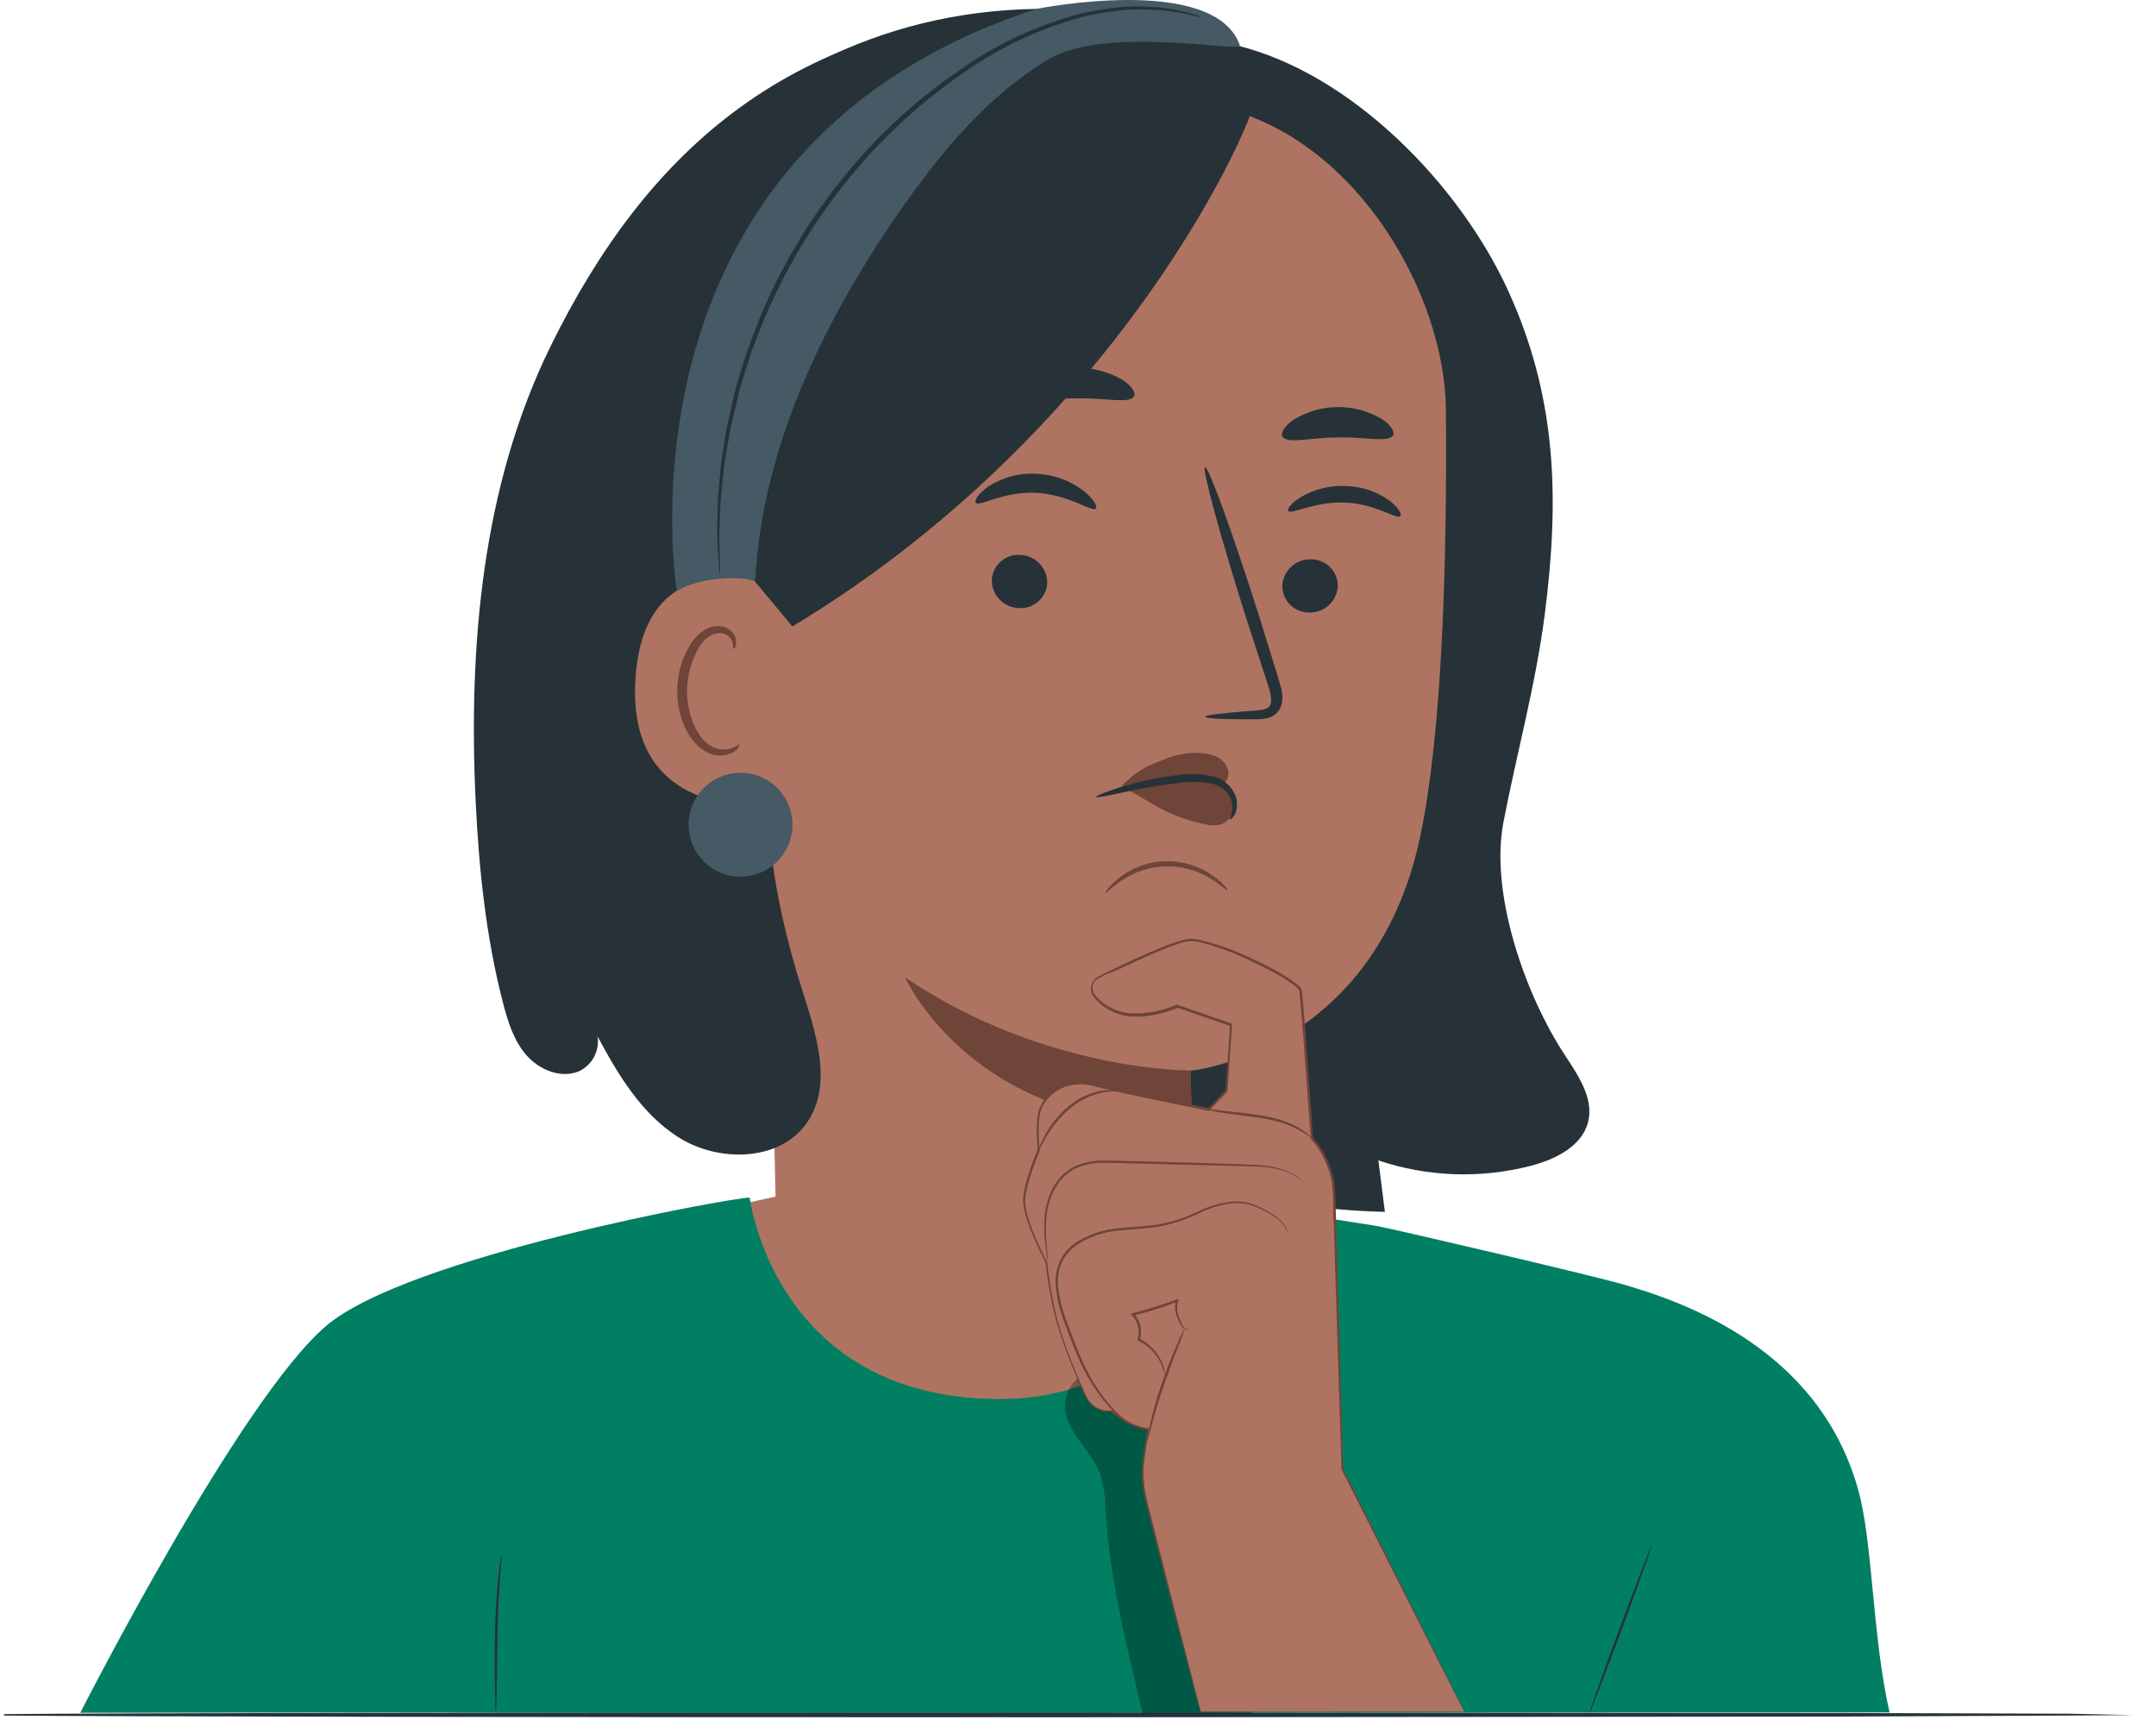
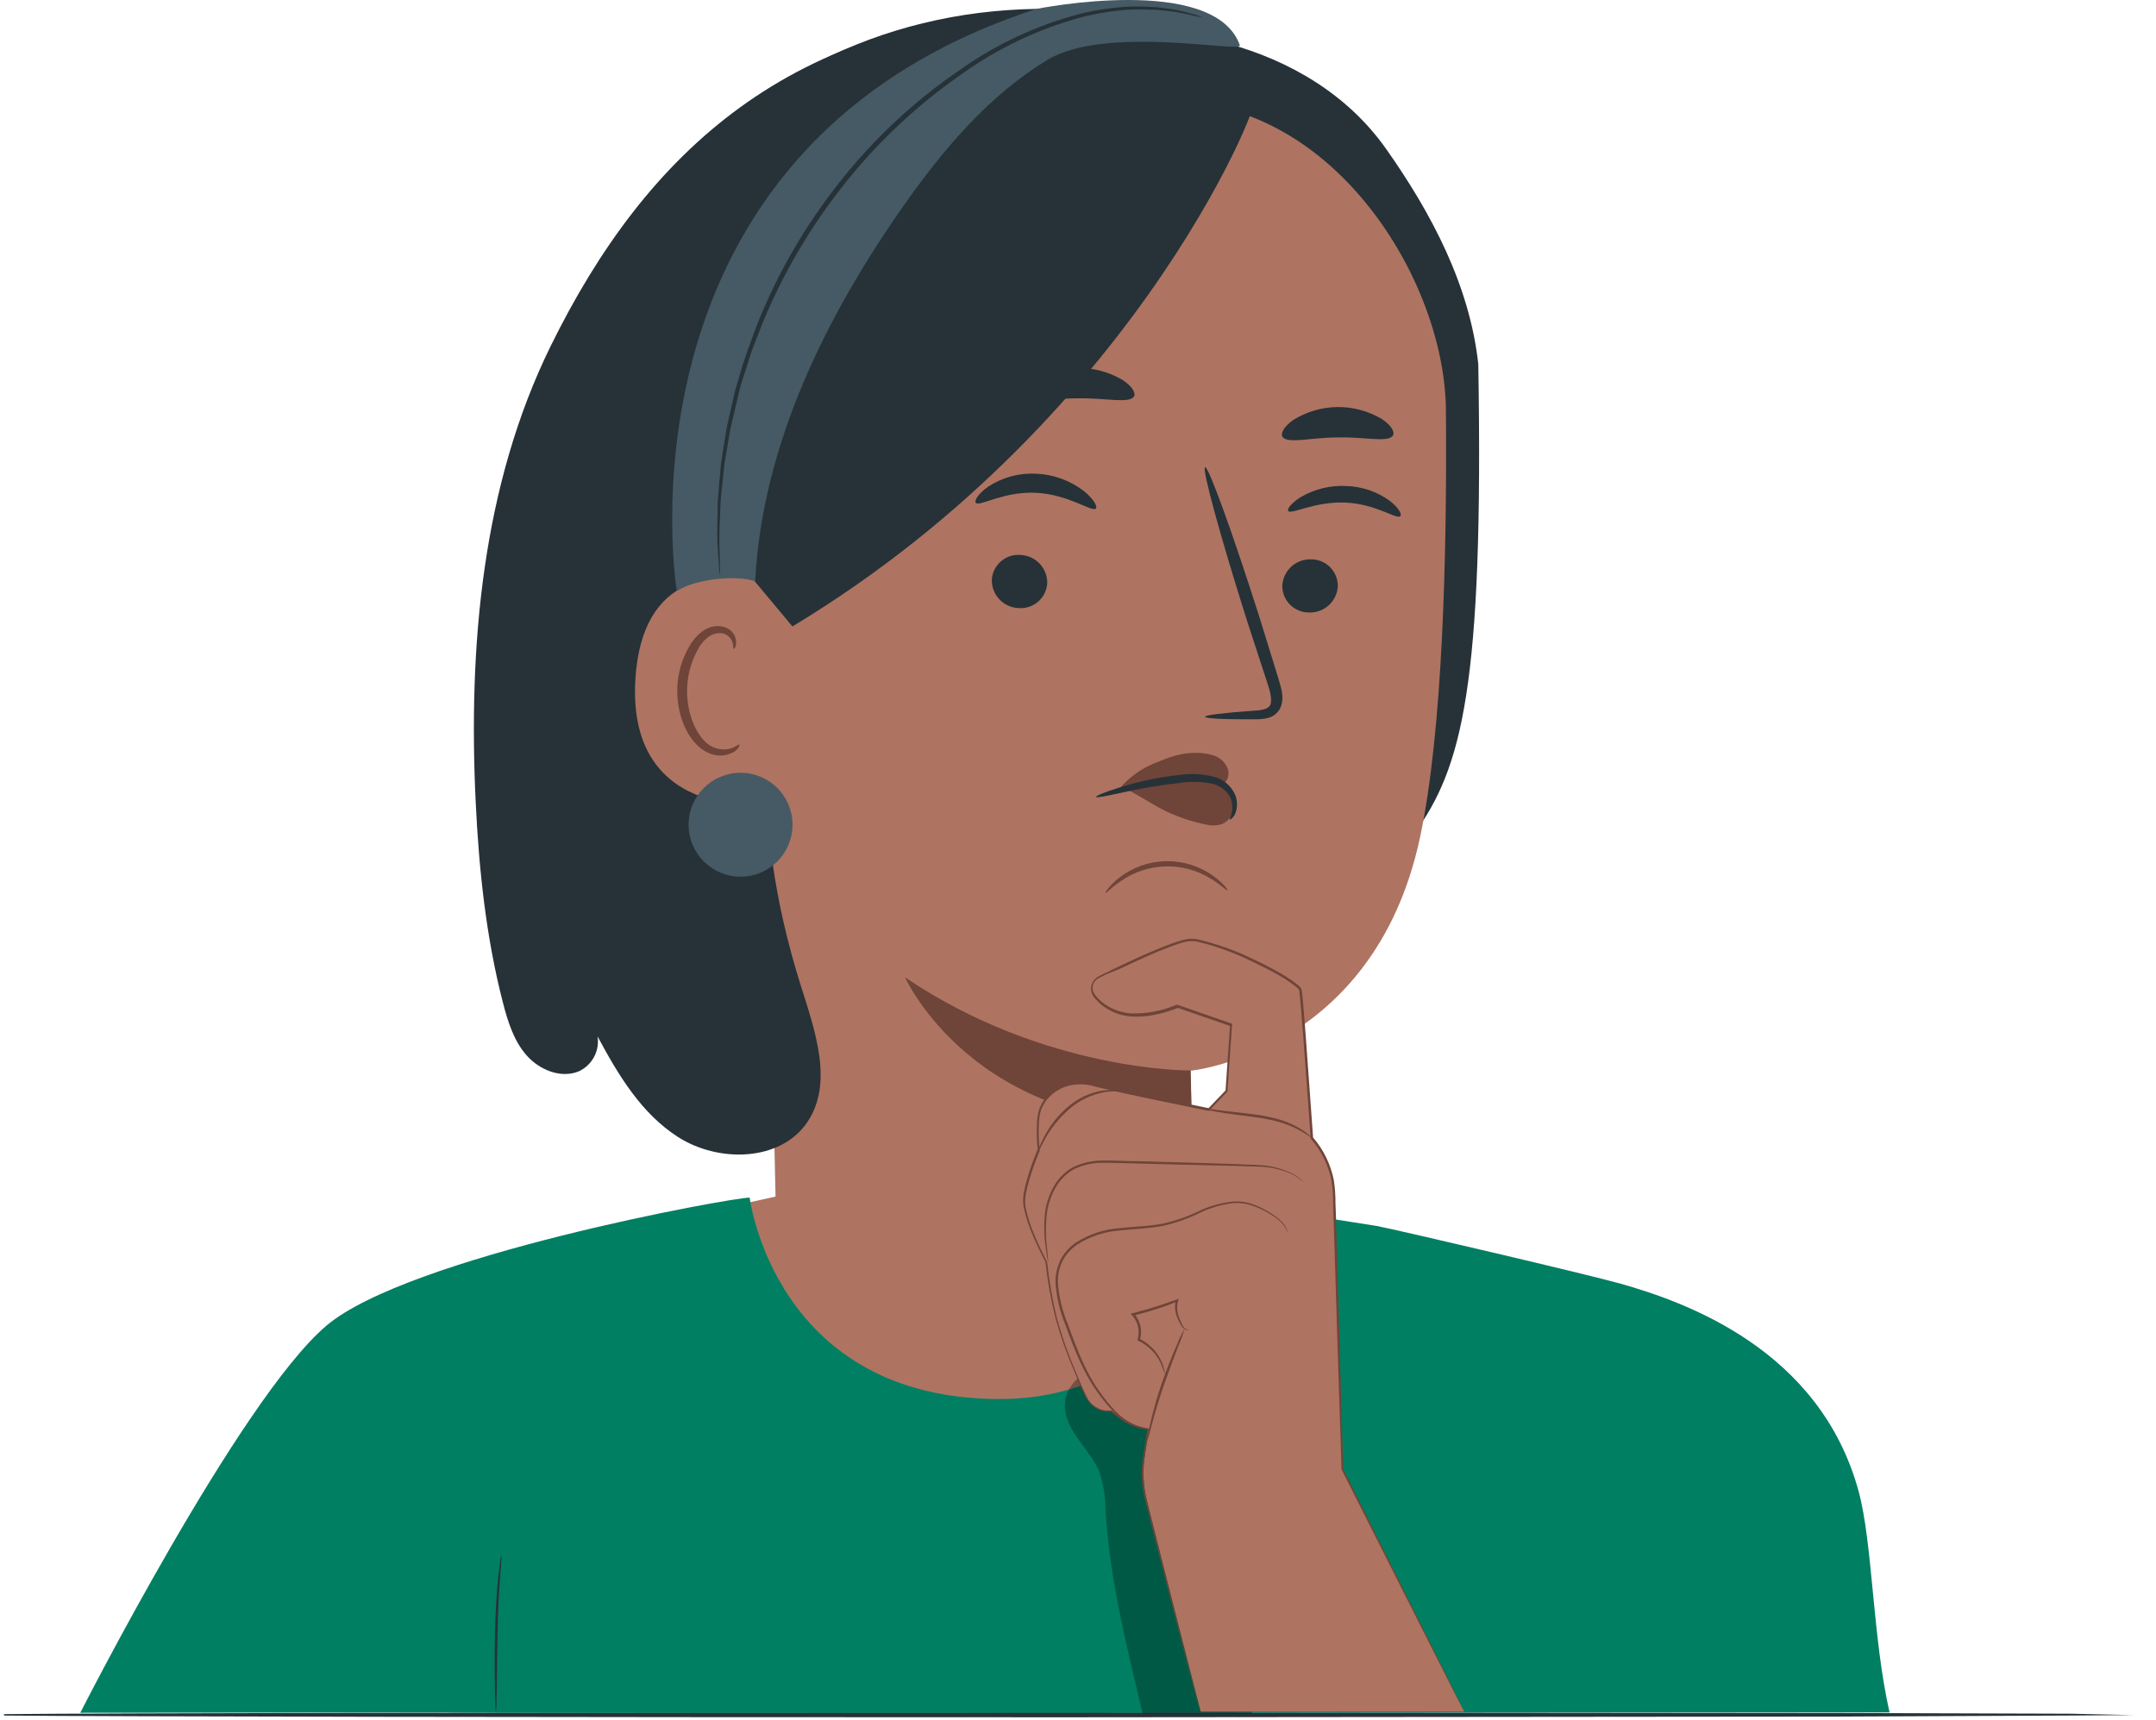
<svg xmlns="http://www.w3.org/2000/svg" width="431" height="344" viewBox="0 0 431 344" fill="none">
  <path d="M5.76 342.852H4.52H0.8V343.045C21.62 343.256 108.92 343.396 213.41 343.396L367.27 343.256L413.9 343.045L426.58 342.958H429.87H431H429.87H426.58L413.9 342.677L367.27 342.537L213.41 342.396C108.92 342.396 21.62 342.554 0.8 342.765V342.958H4.52C5.35 342.888 5.76 342.852 5.76 342.852Z" fill="#263238" />
  <path d="M133.2 244.736C135.44 243.286 165.31 237.076 165.31 237.076L237.31 238.956L263.1 243.706C263.1 243.706 267.88 323.706 267.17 325.176C266.46 326.646 213.37 325.746 211.96 327.176C210.55 328.606 161.53 333.886 161.53 333.886L116.16 252.476L133.2 244.736Z" fill="#AE7461" />
  <path d="M65.24 265.096C81.59 251.216 146.24 239.476 149.86 239.476C149.86 239.476 154.86 279.756 199.86 279.756C238.13 279.756 247.27 240.756 247.27 240.756L275.21 245.146C279.51 245.966 317.72 254.916 323.99 256.696C337.04 260.396 363.78 269.866 371.53 298.126C374.39 308.586 374.31 327.416 377.74 342.436H309.68C309.68 342.436 89.95 342.626 89.93 342.436L16.05 342.496C16.05 342.496 47.9 279.806 65.24 265.096Z" fill="#007F62" />
-   <path d="M317.73 342.616C317.87 342.616 320.73 335.166 324.19 325.876C327.65 316.586 330.3 309.006 330.19 308.956C330.08 308.906 327.19 316.396 323.73 325.696C320.27 334.996 317.6 342.566 317.73 342.616Z" fill="#263238" />
  <path d="M99.13 342.276C99.205 341.871 99.238 341.459 99.23 341.046C99.23 340.146 99.28 339.046 99.31 337.686C99.31 334.736 99.41 330.876 99.47 326.606C99.53 322.336 99.75 318.376 99.96 315.546C100.06 314.216 100.14 313.096 100.21 312.206C100.264 311.795 100.281 311.38 100.26 310.966C100.127 311.358 100.043 311.764 100.01 312.176C99.88 312.966 99.74 314.106 99.59 315.516C99.29 318.346 99.04 322.266 98.95 326.596C98.86 330.926 98.89 334.846 98.95 337.686C98.95 339.016 99.01 340.146 99.04 341.046C99.022 341.458 99.052 341.871 99.13 342.276Z" fill="#263238" />
  <g opacity="0.3">
    <path d="M228.41 342.656C225.33 329.446 221.89 316.346 220.99 301.886C220.982 299.414 220.604 296.957 219.87 294.596C218.07 289.856 213.04 286.346 212.87 281.276C212.75 275.966 218.87 272.006 224.05 273.006C229.23 274.006 233.17 278.646 234.94 283.656C236.71 288.666 236.75 294.086 236.94 299.396C237.5 312.876 247.26 329.526 250.33 342.656" fill="black" />
  </g>
-   <path d="M247.1 9.046C270.19 14.626 291.86 36.956 301.55 58.256C311.24 79.556 311.77 99.706 308.81 122.846C307.02 136.846 303.09 151.116 300.54 164.466C297.89 178.366 304.54 197.826 312.1 209.846C314.98 214.386 318.82 219.296 317.44 224.466C316.17 229.256 310.9 231.846 306.03 233.116C295.981 235.722 285.391 235.35 275.55 232.046C275.983 235.473 276.417 238.9 276.85 242.326C250.56 241.796 225.24 233.116 200.44 224.536C192.13 221.666 183.44 218.536 177.61 212.076C174.4 208.506 172.27 204.146 170.24 199.826C162.073 182.423 154.846 164.594 148.59 146.416" fill="#263238" />
-   <path d="M128.9 40.726C148.9 16.336 175.66 2.296 207.17 1.776C224.95 1.476 232.3 5.176 245.11 8.626C257.92 12.076 269.46 18.946 277.11 29.796C286.18 42.666 293.8 57.086 295.52 72.796C297.28 88.876 299.04 105.066 297.83 121.206C296.62 137.346 292.23 153.586 282.73 166.676L241.73 173.816C219.06 174.586 196.08 175.326 173.99 170.156C151.9 164.986 130.44 153.096 118.61 133.746C102.15 106.806 108.97 65.126 128.9 40.726Z" fill="#263238" />
+   <path d="M128.9 40.726C148.9 16.336 175.66 2.296 207.17 1.776C224.95 1.476 232.3 5.176 245.11 8.626C257.92 12.076 269.46 18.946 277.11 29.796C286.18 42.666 293.8 57.086 295.52 72.796C296.62 137.346 292.23 153.586 282.73 166.676L241.73 173.816C219.06 174.586 196.08 175.326 173.99 170.156C151.9 164.986 130.44 153.096 118.61 133.746C102.15 106.806 108.97 65.126 128.9 40.726Z" fill="#263238" />
  <path d="M165.46 40.456L220.18 18.706L234.48 20.366C266.65 20.486 288.84 55.956 289.05 82.016C289.28 110.956 288.42 146.306 283.83 167.646C274.58 210.546 237.96 214.116 237.96 214.116C237.96 214.116 238.71 236.976 238.96 251.386L155.17 245.336L150.96 55.156C151.093 51.334 152.658 47.702 155.344 44.979C158.029 42.256 161.64 40.642 165.46 40.456Z" fill="#AE7461" />
  <path d="M267.44 117.166C267.378 118.615 266.75 119.983 265.692 120.975C264.635 121.968 263.23 122.506 261.78 122.476C261.071 122.494 260.366 122.369 259.706 122.109C259.046 121.849 258.444 121.46 257.937 120.964C257.43 120.468 257.028 119.876 256.753 119.222C256.479 118.568 256.338 117.866 256.34 117.156C256.405 115.71 257.031 114.346 258.087 113.354C259.142 112.362 260.542 111.821 261.99 111.846C262.699 111.829 263.405 111.954 264.066 112.213C264.726 112.473 265.328 112.862 265.836 113.358C266.344 113.854 266.747 114.446 267.023 115.1C267.298 115.754 267.44 116.457 267.44 117.166Z" fill="#263238" />
  <path d="M279.9 103.236C279.17 103.896 275.01 100.736 268.9 100.496C262.79 100.256 258.17 102.926 257.54 102.196C257.23 101.876 258.01 100.656 260.02 99.406C262.783 97.787 265.962 97.015 269.16 97.186C272.303 97.282 275.343 98.328 277.88 100.186C279.74 101.656 280.32 102.936 279.9 103.236Z" fill="#263238" />
  <path d="M240.9 143.326C240.9 142.986 244.64 142.546 250.69 142.106C252.23 142.036 253.69 141.816 254 140.786C254.31 139.756 253.87 138.026 253.23 136.206L249.36 124.346C244 107.466 240.22 93.626 240.9 93.416C241.58 93.206 246.47 106.716 251.83 123.596C253.11 127.756 254.337 131.73 255.51 135.516C255.99 137.276 256.88 139.296 255.97 141.516C255.72 142.042 255.353 142.504 254.897 142.866C254.441 143.228 253.909 143.481 253.34 143.606C252.483 143.789 251.606 143.863 250.73 143.826C244.62 143.886 240.9 143.666 240.9 143.326Z" fill="#263238" />
  <path d="M238.03 214.066C238.03 214.066 208.81 214.346 180.92 195.426C180.92 195.426 194.71 226.276 238.25 224.606L238.03 214.066Z" fill="#6F4439" />
  <path d="M278.42 87.146C277.34 88.546 272.82 87.326 267.42 87.476C262.05 87.476 257.55 88.786 256.42 87.406C255.93 86.736 256.59 85.346 258.52 83.986C261.164 82.33 264.214 81.433 267.334 81.394C270.454 81.355 273.525 82.176 276.21 83.766C278.22 85.086 278.9 86.466 278.42 87.146Z" fill="#263238" />
  <path d="M198.27 115.886C198.232 117.334 198.76 118.74 199.742 119.805C200.724 120.87 202.084 121.509 203.53 121.586C204.236 121.655 204.949 121.581 205.626 121.37C206.304 121.159 206.932 120.815 207.474 120.357C208.017 119.9 208.462 119.339 208.784 118.706C209.106 118.074 209.299 117.384 209.35 116.676C209.389 115.228 208.86 113.822 207.878 112.758C206.896 111.693 205.537 111.054 204.09 110.976C203.384 110.906 202.67 110.979 201.992 111.189C201.314 111.4 200.685 111.744 200.143 112.202C199.6 112.66 199.155 113.222 198.833 113.854C198.512 114.487 198.32 115.178 198.27 115.886Z" fill="#263238" />
  <path d="M195.08 100.546C195.79 101.386 200.58 98.216 207.13 98.546C213.68 98.876 218.3 102.466 219.06 101.696C219.43 101.356 218.73 99.876 216.73 98.236C214.002 96.112 210.683 94.886 207.23 94.726C203.823 94.528 200.441 95.425 197.58 97.286C195.48 98.766 194.72 100.166 195.08 100.546Z" fill="#263238" />
  <path d="M203.97 79.576C205.12 80.956 209.76 79.626 215.31 79.656C220.86 79.516 225.54 80.746 226.65 79.346C227.14 78.666 226.42 77.286 224.39 75.966C221.615 74.326 218.433 73.501 215.21 73.586C211.997 73.558 208.843 74.45 206.12 76.156C204.13 77.516 203.46 78.886 203.97 79.576Z" fill="#263238" />
  <path d="M110.05 69.266C129.4 29.886 158.43 3.636 210.31 1.756L169.14 102.066C149.78 130.176 149.79 164.266 160.01 196.836C162.87 205.956 166.73 216.506 161.37 224.416C156.01 232.326 143.61 232.536 135.53 227.356C128.22 222.666 123.59 214.966 119.46 207.246C119.676 208.667 119.423 210.119 118.739 211.382C118.055 212.645 116.978 213.651 115.67 214.246C112.09 215.686 107.84 213.946 105.28 211.046C102.72 208.146 101.53 204.316 100.56 200.576C97.16 187.436 95.74 173.866 95.09 160.306C93.61 129.246 96.36 97.176 110.05 69.266Z" fill="#263238" />
  <path d="M158.42 127.886C158.59 124.656 155.28 116.886 152.13 116.186C143.7 114.396 128.34 114.186 127.02 135.816C125.2 165.306 155.19 161.046 155.3 160.206C155.38 159.546 157.84 139.016 158.42 127.886Z" fill="#AE7461" />
  <path d="M147.82 148.886C147.7 148.786 147.28 149.216 146.39 149.556C145.136 150.008 143.755 149.955 142.54 149.406C139.54 148.066 137.18 142.956 137.36 137.636C137.44 135.102 138.086 132.618 139.25 130.366C140.25 128.266 141.78 126.836 143.36 126.656C143.968 126.525 144.604 126.613 145.153 126.906C145.703 127.199 146.13 127.678 146.36 128.256C146.7 129.106 146.48 129.676 146.63 129.736C146.78 129.796 147.3 129.286 147.13 128.056C147.03 127.317 146.676 126.635 146.13 126.126C145.348 125.474 144.346 125.145 143.33 125.206C141.05 125.206 138.87 127.206 137.68 129.446C136.273 131.929 135.488 134.715 135.39 137.566C135.22 143.516 137.92 149.266 142.11 150.766C142.889 151.042 143.72 151.14 144.542 151.053C145.363 150.967 146.155 150.698 146.86 150.266C147.72 149.636 147.9 148.986 147.82 148.886Z" fill="#6F4439" />
  <path d="M150.9 116.266L158.41 125.266C229.1 82.616 254.01 15.526 250.48 20.156C250.48 20.156 228.31 11.036 204.25 15.156C180.19 19.276 134.54 31.296 135.25 59.676C135.96 88.056 150.9 116.266 150.9 116.266Z" fill="#263238" />
  <path d="M245.29 157.216C246.29 157.666 246.76 160.916 246.45 162.216C246.317 162.789 246.049 163.321 245.668 163.768C245.287 164.215 244.804 164.565 244.26 164.786C243.29 165.1 242.252 165.141 241.26 164.906C238.798 164.43 236.397 163.682 234.1 162.676C231.66 161.676 228.21 159.386 225.83 158.146C229.66 156.206 234.59 155.406 238.66 154.936C240.105 154.664 241.601 154.923 242.87 155.666" fill="#6F4439" />
  <path d="M244.32 156.976C244.851 156.624 245.248 156.102 245.446 155.496C245.644 154.89 245.631 154.234 245.41 153.636C245.168 153.046 244.803 152.514 244.339 152.076C243.876 151.638 243.323 151.304 242.72 151.096C241.511 150.697 240.242 150.511 238.97 150.546C235.97 150.546 233.77 151.406 230.97 152.546C228.145 153.659 225.648 155.469 223.71 157.806C230.71 157.216 237.11 155.696 244.28 156.996" fill="#6F4439" />
  <path d="M245.85 163.886C245.91 163.946 246.38 163.686 246.85 162.886C247.128 162.258 247.276 161.579 247.284 160.891C247.293 160.204 247.162 159.522 246.9 158.886C246.488 157.974 245.868 157.17 245.09 156.54C244.313 155.91 243.398 155.47 242.42 155.256C240.18 154.738 237.863 154.647 235.59 154.986C231.571 155.431 227.605 156.268 223.75 157.486C220.75 158.416 219.04 159.166 219.1 159.366C219.16 159.566 221.03 159.206 224.03 158.556C227.893 157.671 231.802 157.004 235.74 156.556C237.834 156.24 239.967 156.273 242.05 156.656C242.843 156.792 243.597 157.1 244.258 157.558C244.92 158.015 245.473 158.612 245.88 159.306C246.361 160.319 246.488 161.463 246.24 162.556C246.04 163.366 245.76 163.756 245.85 163.886Z" fill="#263238" />
  <path d="M220.97 178.586C221.1 178.706 222.1 177.496 224.14 176.136C226.764 174.324 229.861 173.319 233.049 173.246C236.237 173.173 239.376 174.036 242.08 175.726C244.18 177.006 245.23 178.166 245.36 178.036C245.49 177.906 244.58 176.616 242.49 175.116C239.733 173.151 236.415 172.13 233.03 172.205C229.645 172.281 226.376 173.449 223.71 175.536C221.68 177.126 220.9 178.526 220.97 178.586Z" fill="#6F4439" />
  <path d="M148.04 175.306C142.302 175.306 137.65 170.655 137.65 164.916C137.65 159.178 142.302 154.526 148.04 154.526C153.778 154.526 158.43 159.178 158.43 164.916C158.43 170.655 153.778 175.306 148.04 175.306Z" fill="#455A64" />
  <path d="M247.85 9.046C248.41 10.636 221.01 4.926 209.4 11.966C197.79 19.006 188.79 29.596 180.96 40.676C165.16 63.046 152.37 88.916 150.96 116.266C147.88 115.006 139.43 115.546 135.29 118.176C135.29 118.176 120.77 29.786 207.24 1.776C207.2 1.776 242.75 -5.384 247.85 9.046Z" fill="#455A64" />
  <path d="M240.36 3.476C239.841 3.239 239.303 3.048 238.75 2.906C237.188 2.41 235.59 2.036 233.97 1.786C232.91 1.676 231.74 1.426 230.44 1.406L228.44 1.296H226.25C222.811 1.439 219.394 1.922 216.05 2.736C207.37 4.991 199.173 8.806 191.86 13.996C182.784 20.189 174.704 27.729 167.9 36.356C161.074 44.933 155.536 54.46 151.46 64.636C150.6 67.006 149.69 69.286 148.93 71.556C148.17 73.826 147.58 76.056 146.93 78.206L145.49 84.536C145.04 86.536 144.82 88.536 144.49 90.426C144.36 91.426 144.17 92.286 144.09 93.186C144.01 94.086 143.93 94.966 143.85 95.826C143.72 97.536 143.53 99.146 143.47 100.656C143.47 103.656 143.32 106.286 143.42 108.406C143.52 110.526 143.66 112.156 143.74 113.296C143.749 113.867 143.809 114.436 143.92 114.996C143.961 114.427 143.961 113.856 143.92 113.286C143.92 112.136 143.85 110.496 143.8 108.396C143.75 106.296 143.95 103.686 144.03 100.686C144.12 99.186 144.33 97.586 144.49 95.886C144.58 95.046 144.67 94.166 144.76 93.276C144.85 92.386 145.05 91.476 145.2 90.536C145.54 88.676 145.79 86.706 146.25 84.696C146.71 82.686 147.25 80.596 147.74 78.436C148.23 76.276 149.07 74.106 149.74 71.836C150.41 69.566 151.42 67.336 152.29 64.996C156.382 54.932 161.891 45.503 168.65 36.996C175.373 28.473 183.326 20.998 192.25 14.816C199.456 9.651 207.526 5.81 216.08 3.476C219.356 2.636 222.704 2.11 226.08 1.906L228.4 1.886L230.4 1.946C231.69 1.946 232.85 2.156 233.9 2.236C235.511 2.446 237.107 2.753 238.68 3.156C239.232 3.302 239.793 3.409 240.36 3.476Z" fill="#263238" />
  <path d="M240.03 342.276C240.03 342.276 232.34 312.376 229.27 300.086C228.541 297.163 228.399 294.125 228.85 291.146L229.66 285.776C226.52 285.226 225.2 284.616 222.32 282.166C221.284 282.3 220.233 282.101 219.318 281.598C218.403 281.094 217.671 280.313 217.23 279.366C215.99 276.946 214.44 272.846 212.94 269.026C210.2 262.026 209.24 252.306 209.24 252.306C209.24 252.306 204.53 243.516 204.81 239.786C205.09 236.056 207.73 229.946 207.73 229.946C207.73 229.946 207.06 223.946 208.18 221.496C209.89 217.706 214.27 215.716 218.82 216.986C222.7 218.066 241.73 221.906 241.73 221.906L245.28 218.206L246.2 204.946L235.45 201.226C235.45 201.226 228.45 204.306 223.34 202.366C221.536 201.739 219.96 200.591 218.81 199.066C218.606 198.775 218.468 198.444 218.404 198.095C218.341 197.745 218.353 197.386 218.442 197.042C218.53 196.698 218.692 196.378 218.916 196.102C219.14 195.827 219.421 195.603 219.74 195.446C224.21 193.226 234.5 188.256 237.82 187.936C242.1 187.516 258.64 195.476 259.97 197.936C260.25 198.436 262.28 227.646 262.28 227.646C265.001 230.755 266.566 234.708 266.71 238.836C266.71 245.336 268.36 293.836 268.36 293.836L292.7 342.256" fill="#AE7461" />
  <path d="M292.7 342.256C292.7 342.256 292.58 341.966 292.3 341.406L291.08 338.916C289.98 336.716 288.38 333.486 286.31 329.316L268.52 293.736V293.806C268.25 284.486 267.95 274.106 267.62 262.806C267.46 257.166 267.29 251.313 267.11 245.246C267.11 243.736 267.02 242.246 266.97 240.666C266.983 239.1 266.873 237.535 266.64 235.986C266.011 232.809 264.563 229.852 262.44 227.406L262.5 227.556C262.033 221.016 261.547 214.276 261.04 207.336C260.91 205.606 260.77 203.866 260.63 202.116C260.55 201.236 260.48 200.356 260.4 199.476C260.35 199.026 260.32 198.616 260.25 198.126C260.232 197.994 260.202 197.863 260.16 197.736L259.93 197.446C259.789 197.253 259.621 197.081 259.43 196.936C258.006 195.823 256.483 194.842 254.88 194.006C253.3 193.126 251.67 192.336 250.02 191.556C246.697 189.967 243.214 188.737 239.63 187.886C238.69 187.661 237.71 187.661 236.77 187.886C235.854 188.117 234.953 188.401 234.07 188.736C232.3 189.386 230.56 190.116 228.83 190.876C227.1 191.636 225.38 192.446 223.66 193.266L221.08 194.516L219.8 195.146C219.314 195.361 218.899 195.707 218.6 196.146C218.289 196.582 218.116 197.101 218.104 197.636C218.091 198.17 218.24 198.697 218.53 199.146C219.101 199.964 219.808 200.678 220.62 201.256C221.43 201.83 222.311 202.297 223.24 202.646C224.178 202.981 225.157 203.19 226.15 203.266C227.766 203.365 229.388 203.24 230.97 202.896C232.54 202.578 234.077 202.113 235.56 201.506H235.37L246.11 205.226L245.9 204.886C245.587 209.353 245.283 213.773 244.99 218.146L245.06 217.986L241.51 221.686L241.74 221.616C234.12 220.046 226.63 218.616 219.41 216.846C217.602 216.269 215.676 216.173 213.82 216.566C211.982 217.003 210.332 218.015 209.11 219.456C208.506 220.174 208.035 220.993 207.72 221.876C207.475 222.757 207.33 223.663 207.29 224.576C207.208 226.361 207.261 228.15 207.45 229.926V229.806C206.654 231.687 205.963 233.609 205.38 235.566C205.086 236.535 204.849 237.52 204.67 238.516C204.475 239.507 204.475 240.526 204.67 241.516C205.099 243.442 205.715 245.321 206.51 247.126C207.27 248.916 208.1 250.636 208.98 252.326V252.246C209.398 256.116 210.087 259.952 211.04 263.726C212.031 267.283 213.264 270.768 214.73 274.156C215.4 275.816 216.07 277.456 216.84 279.026C217.212 279.836 217.75 280.559 218.42 281.146C219.094 281.723 219.914 282.104 220.79 282.246C221.223 282.318 221.663 282.335 222.1 282.296H222.26H222.11L222.17 282.346L222.41 282.546L222.9 282.946C223.531 283.474 224.199 283.956 224.9 284.386C226.316 285.19 227.875 285.71 229.49 285.916L229.35 285.716C229.03 287.946 228.66 290.096 228.35 292.246C228.147 294.334 228.228 296.44 228.59 298.506C228.98 300.506 229.59 302.386 230 304.246L231.37 309.596C233.15 316.496 234.67 322.426 235.92 327.266L238.8 338.376C239.14 339.636 239.39 340.596 239.56 341.256C239.73 341.916 239.84 342.256 239.84 342.256C239.84 342.256 239.77 341.916 239.61 341.256L238.9 338.366L236.11 327.226C234.89 322.376 233.39 316.446 231.65 309.546C231.21 307.813 230.757 306.026 230.29 304.186C229.85 302.336 229.29 300.436 228.91 298.466C228.555 296.426 228.481 294.347 228.69 292.286C228.95 290.176 229.33 288.006 229.69 285.776V285.606H229.52C227.947 285.399 226.429 284.889 225.05 284.106C224.351 283.68 223.683 283.205 223.05 282.686L222.58 282.296L222.34 282.096H222.28L222.12 282.046H221.94C221.54 282.084 221.136 282.068 220.74 281.996C219.926 281.844 219.163 281.489 218.522 280.965C217.88 280.441 217.381 279.764 217.07 278.996C216.31 277.446 215.65 275.816 214.99 274.156C213.533 270.785 212.31 267.316 211.33 263.776C210.407 260.016 209.739 256.197 209.33 252.346C208.45 250.676 207.63 248.946 206.88 247.176C206.093 245.405 205.487 243.559 205.07 241.666C204.885 240.715 204.885 239.737 205.07 238.786C205.25 237.811 205.484 236.846 205.77 235.896C206.348 233.956 207.036 232.049 207.83 230.186V230.126V229.886C207.64 228.136 207.59 226.374 207.68 224.616C207.711 223.74 207.848 222.87 208.09 222.026C208.385 221.207 208.822 220.445 209.38 219.776C210.539 218.418 212.102 217.465 213.84 217.056C215.618 216.678 217.464 216.778 219.19 217.346C226.44 219.076 233.91 220.556 241.54 222.126H241.68L241.78 222.026L245.33 218.316L245.39 218.256V218.156C245.69 213.783 245.993 209.366 246.3 204.906V204.706L246.11 204.646L235.37 200.916H235.28H235.18C232.291 202.158 229.163 202.746 226.02 202.636C225.078 202.562 224.15 202.364 223.26 202.046C222.373 201.717 221.532 201.273 220.76 200.726C219.982 200.181 219.305 199.504 218.76 198.726C218.525 198.363 218.404 197.937 218.413 197.504C218.422 197.071 218.56 196.65 218.81 196.296C219.061 195.94 219.408 195.663 219.81 195.496L221.09 194.856L223.9 193.716C225.61 192.896 227.33 192.096 229.05 191.336C230.77 190.576 232.5 189.836 234.25 189.196C236 188.556 237.77 187.886 239.55 188.336C243.098 189.206 246.544 190.45 249.83 192.046C251.47 192.826 253.1 193.606 254.67 194.476C256.239 195.294 257.728 196.255 259.12 197.346C259.288 197.466 259.436 197.611 259.56 197.776L259.75 198.006C259.756 198.093 259.756 198.18 259.75 198.266C259.8 198.656 259.85 199.126 259.89 199.556C259.97 200.436 260.05 201.306 260.12 202.186C260.26 203.94 260.4 205.68 260.54 207.406C261.05 214.326 261.54 221.076 262.02 227.616V227.696L262.08 227.766C264.152 230.137 265.565 233.009 266.18 236.096C266.405 237.619 266.516 239.157 266.51 240.696C266.51 242.236 266.6 243.766 266.65 245.276C266.83 251.35 267.01 257.206 267.19 262.846C267.54 274.116 267.87 284.496 268.19 293.846C275.8 308.916 281.9 321.016 286.12 329.356C288.22 333.516 289.86 336.726 290.97 338.916C291.52 339.996 291.97 340.826 292.24 341.386C292.51 341.946 292.7 342.256 292.7 342.256Z" fill="#6F4439" />
  <path d="M229.83 285.786C228.656 285.562 227.512 285.203 226.42 284.716C225.167 284.1 224.03 283.271 223.06 282.266C221.777 280.923 220.612 279.471 219.58 277.926C217.17 274.566 215.31 269.926 213.48 264.806C212.377 262.181 211.701 259.396 211.48 256.556C211.429 255.075 211.727 253.602 212.35 252.256C213.048 250.892 214.08 249.726 215.35 248.866C217.922 247.223 220.865 246.253 223.91 246.046C226.85 245.726 229.75 245.666 232.48 245.126C235.03 244.552 237.504 243.679 239.85 242.526C241.872 241.552 244.035 240.904 246.26 240.606C247.225 240.515 248.198 240.562 249.15 240.746C249.996 240.944 250.823 241.219 251.62 241.566C252.905 242.117 254.121 242.818 255.24 243.656C255.953 244.174 256.555 244.831 257.01 245.586C257.123 245.785 257.21 245.996 257.27 246.216C257.27 246.366 257.34 246.446 257.34 246.446C257.351 246.367 257.351 246.286 257.34 246.206C257.308 245.973 257.237 245.746 257.13 245.536C256.699 244.753 256.106 244.071 255.39 243.536C254.277 242.657 253.057 241.921 251.76 241.346C250.95 240.97 250.106 240.672 249.24 240.456C248.254 240.251 247.243 240.194 246.24 240.286C243.97 240.556 241.758 241.191 239.69 242.166C237.367 243.292 234.921 244.141 232.4 244.696C229.72 245.206 226.84 245.256 223.86 245.586C220.728 245.789 217.699 246.787 215.06 248.486C213.724 249.392 212.645 250.629 211.93 252.076C211.268 253.492 210.953 255.045 211.01 256.606C211.219 259.499 211.895 262.339 213.01 265.016C214.86 270.166 216.78 274.796 219.26 278.186C220.32 279.732 221.515 281.181 222.83 282.516C223.841 283.526 225.022 284.348 226.32 284.946C227.14 285.306 227.999 285.568 228.88 285.726L229.58 285.816C229.664 285.817 229.748 285.807 229.83 285.786Z" fill="#6F4439" />
  <path d="M229.3 288.266C229.683 287.166 230.001 286.044 230.25 284.906C230.8 282.826 231.63 279.966 232.7 276.906C233.77 273.846 234.84 271.026 235.62 269.006C236.093 267.937 236.484 266.834 236.79 265.706C236.207 266.72 235.702 267.776 235.28 268.866C234.41 270.866 233.28 273.606 232.2 276.736C231.286 279.403 230.514 282.117 229.89 284.866C229.66 285.926 229.49 286.786 229.4 287.376C229.322 287.666 229.289 287.966 229.3 288.266Z" fill="#6F4439" />
  <path d="M237.65 265.826C237.495 265.855 237.335 265.855 237.18 265.826C236.975 265.727 236.792 265.587 236.643 265.415C236.493 265.243 236.38 265.043 236.31 264.826C235.967 264.193 235.699 263.522 235.51 262.826C235.25 261.945 235.25 261.008 235.51 260.126L235.65 259.686L235.22 259.856C232.63 260.827 229.989 261.658 227.31 262.346L226.43 262.586L226.02 262.696L226.31 263.016C226.887 263.657 227.292 264.433 227.486 265.273C227.68 266.112 227.657 266.988 227.42 267.816L227.36 268.016L227.55 268.106C229.473 269.01 231.031 270.54 231.97 272.446C232.302 273.2 232.592 273.971 232.84 274.756C232.853 274.535 232.833 274.312 232.78 274.096C232.669 273.486 232.484 272.892 232.23 272.326C231.338 270.293 229.749 268.644 227.75 267.676L227.87 267.956C228.149 267.046 228.186 266.08 227.98 265.151C227.773 264.222 227.328 263.362 226.69 262.656L226.57 263.086L227.45 262.846C230.148 262.16 232.797 261.295 235.38 260.256L235.09 259.996C234.822 260.958 234.843 261.977 235.15 262.926C235.369 263.63 235.678 264.302 236.07 264.926C236.164 265.158 236.306 265.367 236.487 265.539C236.668 265.712 236.884 265.844 237.12 265.926C237.5 265.976 237.66 265.886 237.65 265.826Z" fill="#6F4439" />
  <path d="M260.59 236.426C260.454 236.239 260.296 236.068 260.12 235.916C259.631 235.467 259.091 235.078 258.51 234.756C256.336 233.654 253.946 233.043 251.51 232.966C245.37 232.656 236.92 232.476 227.56 232.196C225.22 232.196 222.95 232.046 220.72 232.066C218.551 232.012 216.401 232.479 214.45 233.426C212.738 234.405 211.348 235.861 210.45 237.616C209.661 239.121 209.143 240.752 208.92 242.436C208.652 244.859 208.705 247.307 209.08 249.716C209.19 250.566 209.3 251.216 209.37 251.666C209.402 251.896 209.449 252.123 209.51 252.346C209.536 252.117 209.536 251.886 209.51 251.656C209.45 251.146 209.39 250.496 209.31 249.656C209.015 247.265 209.015 244.847 209.31 242.456C209.545 240.821 210.066 239.241 210.85 237.786C211.725 236.106 213.069 234.716 214.72 233.786C216.592 232.897 218.648 232.462 220.72 232.516C222.91 232.516 225.2 232.616 227.54 232.666C236.88 232.936 245.37 233.066 251.48 233.276C253.901 233.305 256.287 233.851 258.48 234.876C259.235 235.319 259.942 235.838 260.59 236.426Z" fill="#6F4439" />
  <path d="M224.09 218.166C223.801 218.081 223.501 218.034 223.2 218.026C222.386 217.932 221.564 217.932 220.75 218.026C218.041 218.401 215.501 219.559 213.44 221.356C211.383 223.129 209.706 225.299 208.51 227.736C208.295 228.146 208.101 228.566 207.93 228.996C207.785 229.322 207.658 229.656 207.55 229.996C207.432 230.274 207.354 230.567 207.32 230.866C207.41 230.866 207.84 229.696 208.83 227.916C210.097 225.588 211.77 223.505 213.77 221.766C215.76 220.037 218.177 218.873 220.77 218.396C222.8 218.106 224.08 218.286 224.09 218.166Z" fill="#6F4439" />
  <path d="M262.28 227.556C262.28 227.556 262.07 227.296 261.61 226.906C260.961 226.358 260.261 225.872 259.52 225.456C258.418 224.835 257.256 224.329 256.05 223.946C254.569 223.506 253.059 223.172 251.53 222.946C248.29 222.476 245.36 222.256 243.26 221.946C241.16 221.636 239.86 221.376 239.84 221.456C240.115 221.603 240.412 221.704 240.72 221.756C241.3 221.926 242.14 222.106 243.2 222.316C245.3 222.716 248.2 223.006 251.46 223.476C252.962 223.692 254.449 224.006 255.91 224.416C257.092 224.768 258.241 225.227 259.34 225.786C261.21 226.766 262.22 227.636 262.28 227.556Z" fill="#6F4439" />
</svg>